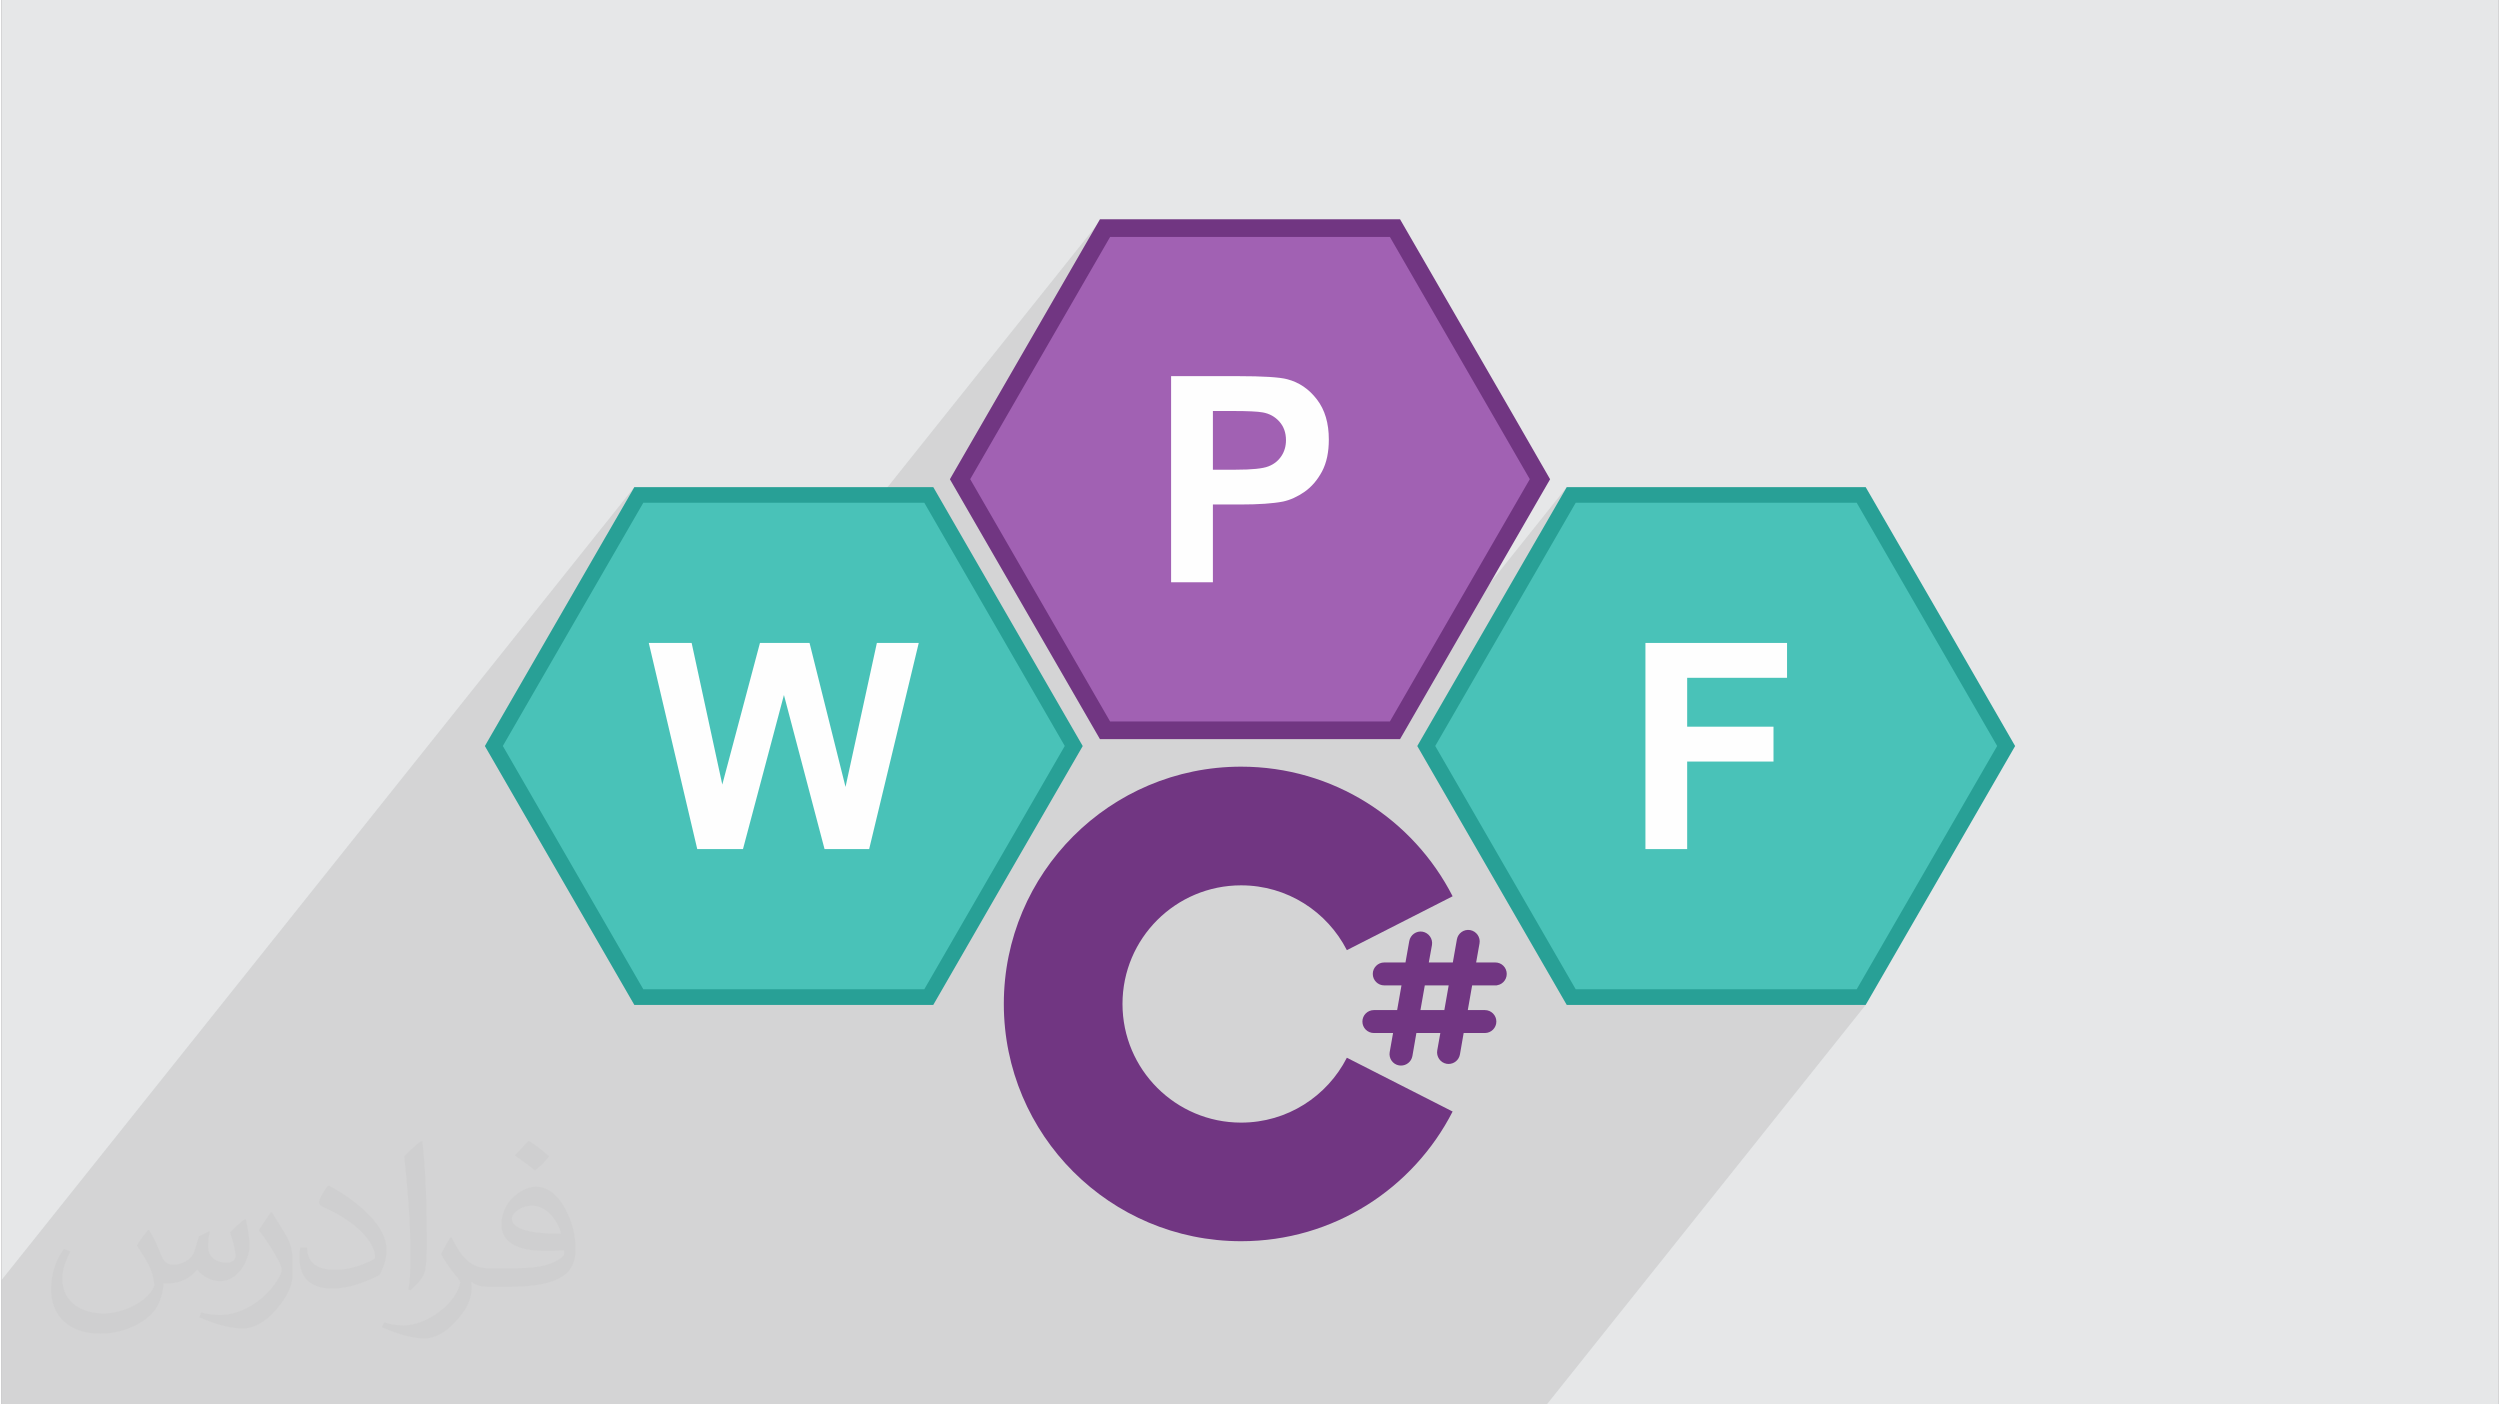
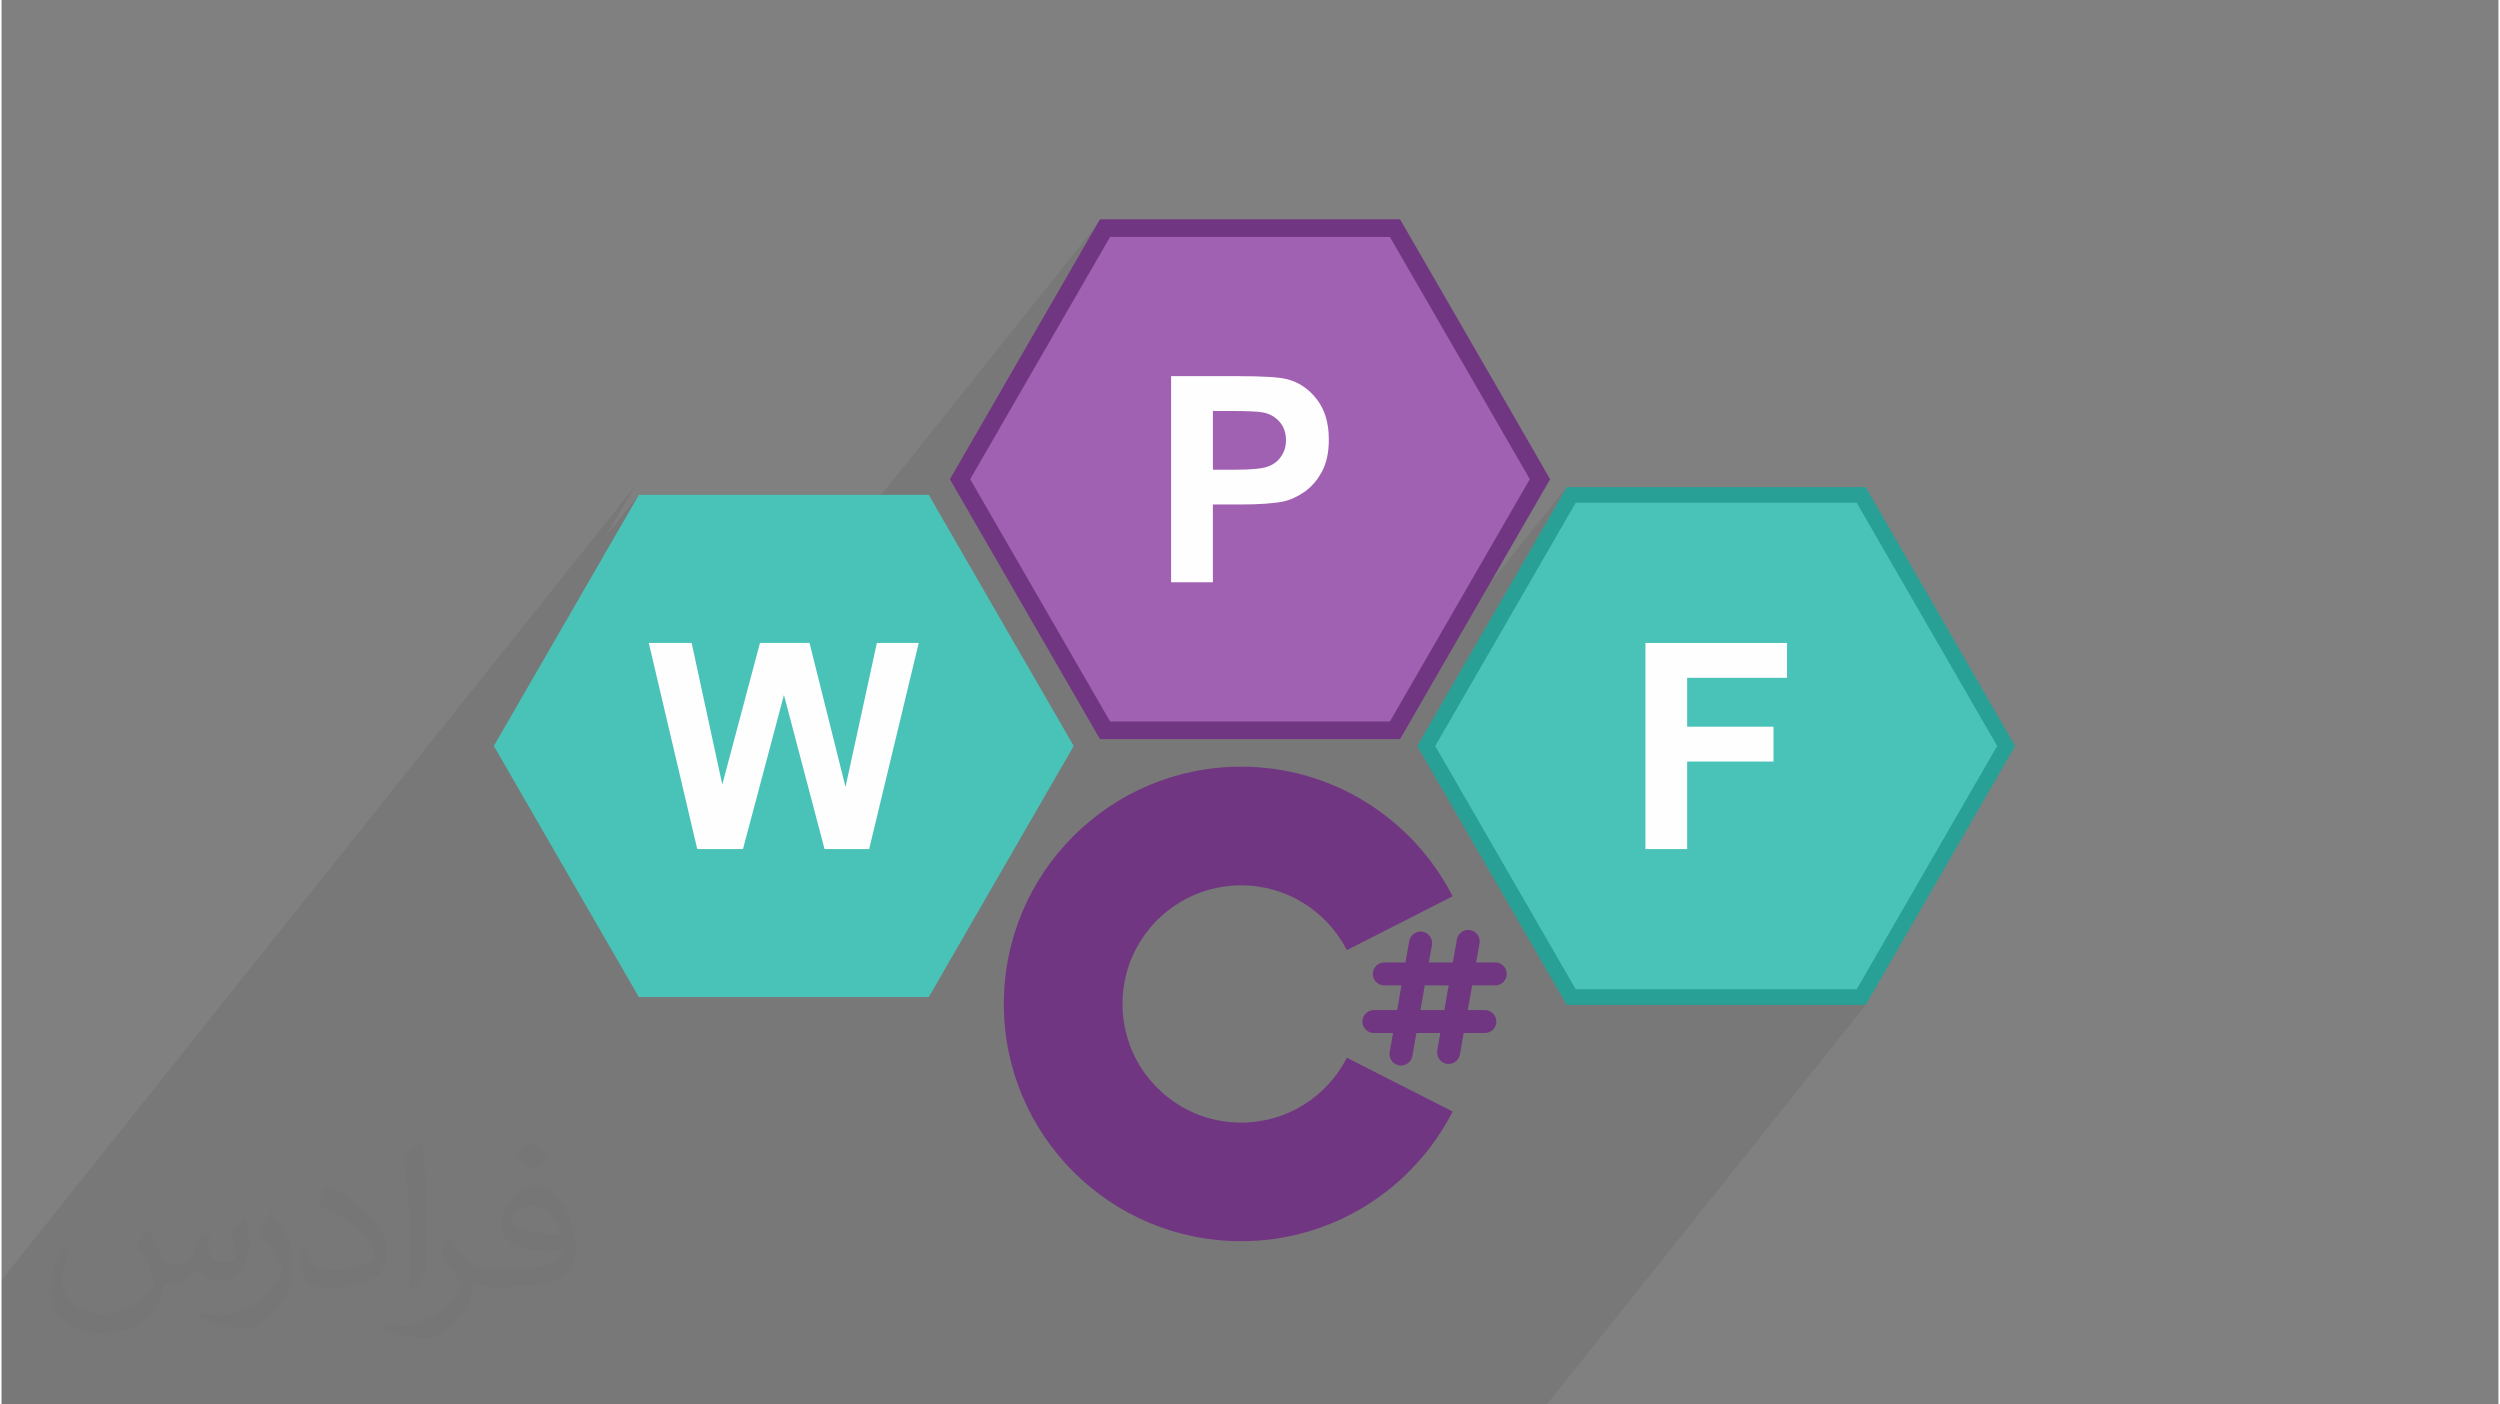
<svg xmlns="http://www.w3.org/2000/svg" xml:space="preserve" width="356px" height="200px" version="1.0" style="shape-rendering:geometricPrecision; text-rendering:geometricPrecision; image-rendering:optimizeQuality; fill-rule:evenodd; clip-rule:evenodd" viewBox="0 0 35600 20025">
  <rect x="0" y="0" width="35600" height="20025" fill="#808080" stroke="none" />
  <defs>
    <style type="text/css">
   
    .str0 {stroke:#713682;stroke-width:29;stroke-miterlimit:2.613}
    .fil2 {fill:#49C2B8}
    .fil5 {fill:#A161B3}
    .fil0 {fill:#E6E7E8}
    .fil3 {fill:#28A096;fill-rule:nonzero}
    .fil6 {fill:#713682;fill-rule:nonzero}
    .fil4 {fill:#FEFEFE;fill-rule:nonzero}
    .fil7 {fill:#373435;fill-opacity:0.031}
    .fil1 {fill:#373435;fill-opacity:0.102}
   
  </style>
  </defs>
  <g id="Layer_x0020_1">
-     <path class="fil0" d="M0 0l35600 0 0 20025 -35600 0 0 -20025z" />
    <path class="fil1" d="M22031 20025l-22031 0 0 -1775 9022 -11305 -399 691 463 -580 2067 0 1391 0 3125 -3915 -399 691 463 -580 2067 0 2067 0 1033 1790 1034 1790 -1034 1790 -204 353 1620 -2030 -399 691 463 -580 2067 0 2067 0 1034 1790 1033 1790 -1033 1790 -1034 1790 -89 112 153 0 -4547 5697z" />
    <g id="_2047154655424">
      <path class="fil2" d="M20313 10636l1034 -1790 1033 -1790 2067 0 2067 0 1034 1790 1033 1790 -1033 1790 -1034 1790 -2067 0 -2067 0 -1033 -1790 -1034 -1790z" />
      <path class="fil3" d="M20217 10581l2099 -3636 4262 0c711,1230 1424,2459 2131,3692l-2131 3691 -4262 0 -2131 -3691 32 -56 0 0 0 0zm1226 -1679l-1002 1734 2003 3469 4006 0 2003 -3469 -2003 -3468 -4006 0 -1001 1734 0 0 0 0z" />
      <path class="fil2" d="M7019 10636l1033 -1790 1034 -1790 2067 0 2067 0 1033 1790 1034 1790 -1034 1790 -1033 1790 -2067 0 -2067 0 -1034 -1790 -1033 -1790z" />
-       <path class="fil3" d="M6923 10581l2099 -3636 4262 0c709,1231 1421,2460 2131,3692 -712,1229 -1422,2460 -2131,3691l-4262 0 -2131 -3691 32 -56 0 0 0 0zm1225 -1679l-1001 1734 2003 3469 4006 0 2003 -3469 -2003 -3468 -4006 0 -1002 1734 0 0 0 0z" />
      <path class="fil4" d="M9919 12106l-691 -2939 611 0 437 2019 537 -2019 707 0 513 2053 447 -2053 597 0 -707 2939 -636 0 -579 -2197 -584 2197 -652 0 0 0 0 0z" />
      <path class="fil5" d="M13666 6832l1034 -1790 1033 -1790 2067 0 2067 0 1033 1790 1034 1790 -1034 1790 -1033 1790 -2067 0 -2067 0 -1033 -1790 -1034 -1790z" />
      <path class="fil6 str0" d="M13570 6777l2099 -3636 4262 0c709,1231 1424,2459 2131,3692 -710,1230 -1422,2460 -2131,3691l-4262 0 -2131 -3691 32 -56 0 0 0 0zm1225 -1679l-1001 1734 2003 3469 4006 0 2003 -3469 -2003 -3468 -4006 0 -1002 1734 0 0 0 0z" />
      <path class="fil4" d="M23438 12106l0 -2939 2019 0 0 497 -1424 0 0 697 1231 0 0 497 -1231 0 0 1248 -595 0 0 0 0 0z" />
      <path class="fil4" d="M16675 8302l0 -2939 952 0c360,0 595,15 704,44 169,44 310,140 423,288 114,148 170,338 170,572 0,181 -32,332 -97,455 -66,123 -149,220 -249,290 -101,70 -204,117 -307,139 -142,28 -347,42 -615,42l-385 0 0 1109 -596 0 0 0 0 0zm596 -2442l0 837 323 0c233,0 388,-16 467,-47 79,-30 140,-78 185,-145 44,-65 67,-141 67,-229 0,-107 -32,-195 -94,-265 -63,-70 -141,-114 -238,-131 -70,-13 -212,-20 -425,-20l-285 0 0 0 0 0z" />
      <path class="fil6" d="M19181 15081c-280,549 -849,925 -1508,925 -933,0 -1691,-758 -1691,-1692 0,-935 758,-1691 1691,-1691 659,0 1228,376 1508,924l1508 -768c-560,-1097 -1700,-1848 -3016,-1848 -1868,0 -3383,1515 -3383,3383 0,1869 1515,3383 3383,3383 1316,0 2456,-752 3016,-1849l-1508 -767 0 0z" />
      <path class="fil6 str0" d="M21297 14035c84,0 149,-67 149,-149 0,-82 -65,-149 -149,-149l-290 0 51 -288c15,-81 -40,-159 -122,-174 -81,-14 -158,41 -172,122l-60 340 -372 0 48 -265c14,-81 -41,-159 -122,-174 -81,-14 -158,41 -173,122l-56 317 -315 0c-82,0 -149,67 -149,149 0,82 67,149 149,149l263 0 -67 381 -344 0c-82,0 -149,67 -149,149 0,82 67,149 149,149l291 0 -51 289c-14,82 40,159 121,173 10,1 18,2 26,2 71,0 134,-50 148,-123l59 -341 371 0 -47 265c-14,81 40,159 121,174 10,1 18,2 27,2 71,0 134,-51 147,-124l55 -317 315 0c82,0 149,-67 149,-149 0,-82 -67,-149 -149,-149l-261 0 67 -381 342 0 0 0 0 0zm-714 381l0 0 -370 0 67 -381 370 0 -67 381z" />
    </g>
  </g>
  <g id="Layer_x0020_1_0">
    <path class="fil7" d="M2102 17538c67,103 111,202 155,311 31,64 48,183 198,183 44,0 107,-14 163,-45 63,-33 111,-82 135,-159l61 -201 145 -72 10 10c-19,76 -24,148 -24,206 0,169 145,233 262,233 68,0 128,-33 128,-95 0,-81 -34,-216 -78,-338 68,-68 136,-136 214,-191l12 6c34,144 53,286 53,381 0,92 -41,195 -75,263 -70,132 -194,237 -344,237 -114,0 -240,-57 -327,-163l-5 0c-83,101 -209,194 -412,194l-63 0c-10,134 -39,229 -82,313 -122,237 -480,404 -817,404 -470,0 -705,-272 -705,-632 0,-223 72,-431 184,-577l92 37c-70,134 -116,261 -116,385 0,338 274,499 591,499 293,0 657,-188 722,-404 -24,-237 -114,-348 -250,-565 42,-72 95,-144 160,-220l13 0 0 0 0 0zm5414 -1273c99,62 196,136 290,221 -53,74 -118,142 -201,201 -94,-76 -189,-142 -286,-212 66,-74 131,-146 197,-210zm51 925c-160,0 -291,105 -291,183 0,167 320,219 702,217 -48,-196 -215,-400 -411,-400zm-359 894c208,0 390,-6 528,-41 155,-39 286,-118 286,-171 0,-15 0,-31 -5,-46 -87,9 -186,9 -274,9 -281,0 -496,-64 -581,-223 -22,-43 -36,-93 -36,-148 0,-153 65,-303 181,-406 97,-84 204,-138 313,-138 196,0 354,159 463,408 60,136 101,292 101,490 0,132 -36,243 -118,326 -153,148 -434,204 -865,204l-197 0 0 0 -51 0c-106,0 -184,-19 -244,-66l-10 0c2,24 5,49 5,72 0,97 -32,220 -97,319 -192,286 -400,410 -579,410 -182,0 -405,-70 -606,-161l36 -70c66,27 155,45 279,45 325,0 751,-313 804,-617 -12,-25 -33,-58 -65,-93 -94,-113 -155,-208 -211,-307 49,-95 92,-171 134,-239l16 -2c139,282 265,445 546,445l43 0 0 0 204 0 0 0 0 0zm-1406 299c24,-130 26,-276 26,-412l0 -202c0,-377 -48,-925 -87,-1281 68,-75 163,-161 238,-219l21 6c51,449 64,971 64,1450 0,126 -5,250 -17,340 -8,114 -73,200 -214,332l-31 -14 0 0 0 0zm-1447 -596c7,177 94,317 397,317 189,0 349,-49 526,-133 31,-15 48,-33 48,-50 0,-111 -84,-257 -228,-391 -138,-126 -322,-237 -494,-311 -58,-25 -77,-52 -77,-76 0,-52 68,-159 123,-235l20 -2c196,103 416,255 579,426 148,157 240,315 240,488 0,128 -39,250 -102,361 -216,109 -446,191 -674,191 -276,0 -465,-129 -465,-434 0,-33 0,-85 12,-151l95 0 0 0 0 0zm-500 -502l172 278c63,103 121,214 121,391l0 227c0,183 -117,379 -306,572 -147,132 -278,188 -399,188 -180,0 -386,-56 -623,-159l26 -70c76,21 163,37 270,37 341,-2 690,-251 850,-556 19,-35 27,-68 27,-91 0,-35 -20,-74 -34,-109 -87,-165 -184,-315 -291,-453 56,-88 111,-173 172,-257l15 2 0 0 0 0z" />
  </g>
</svg>